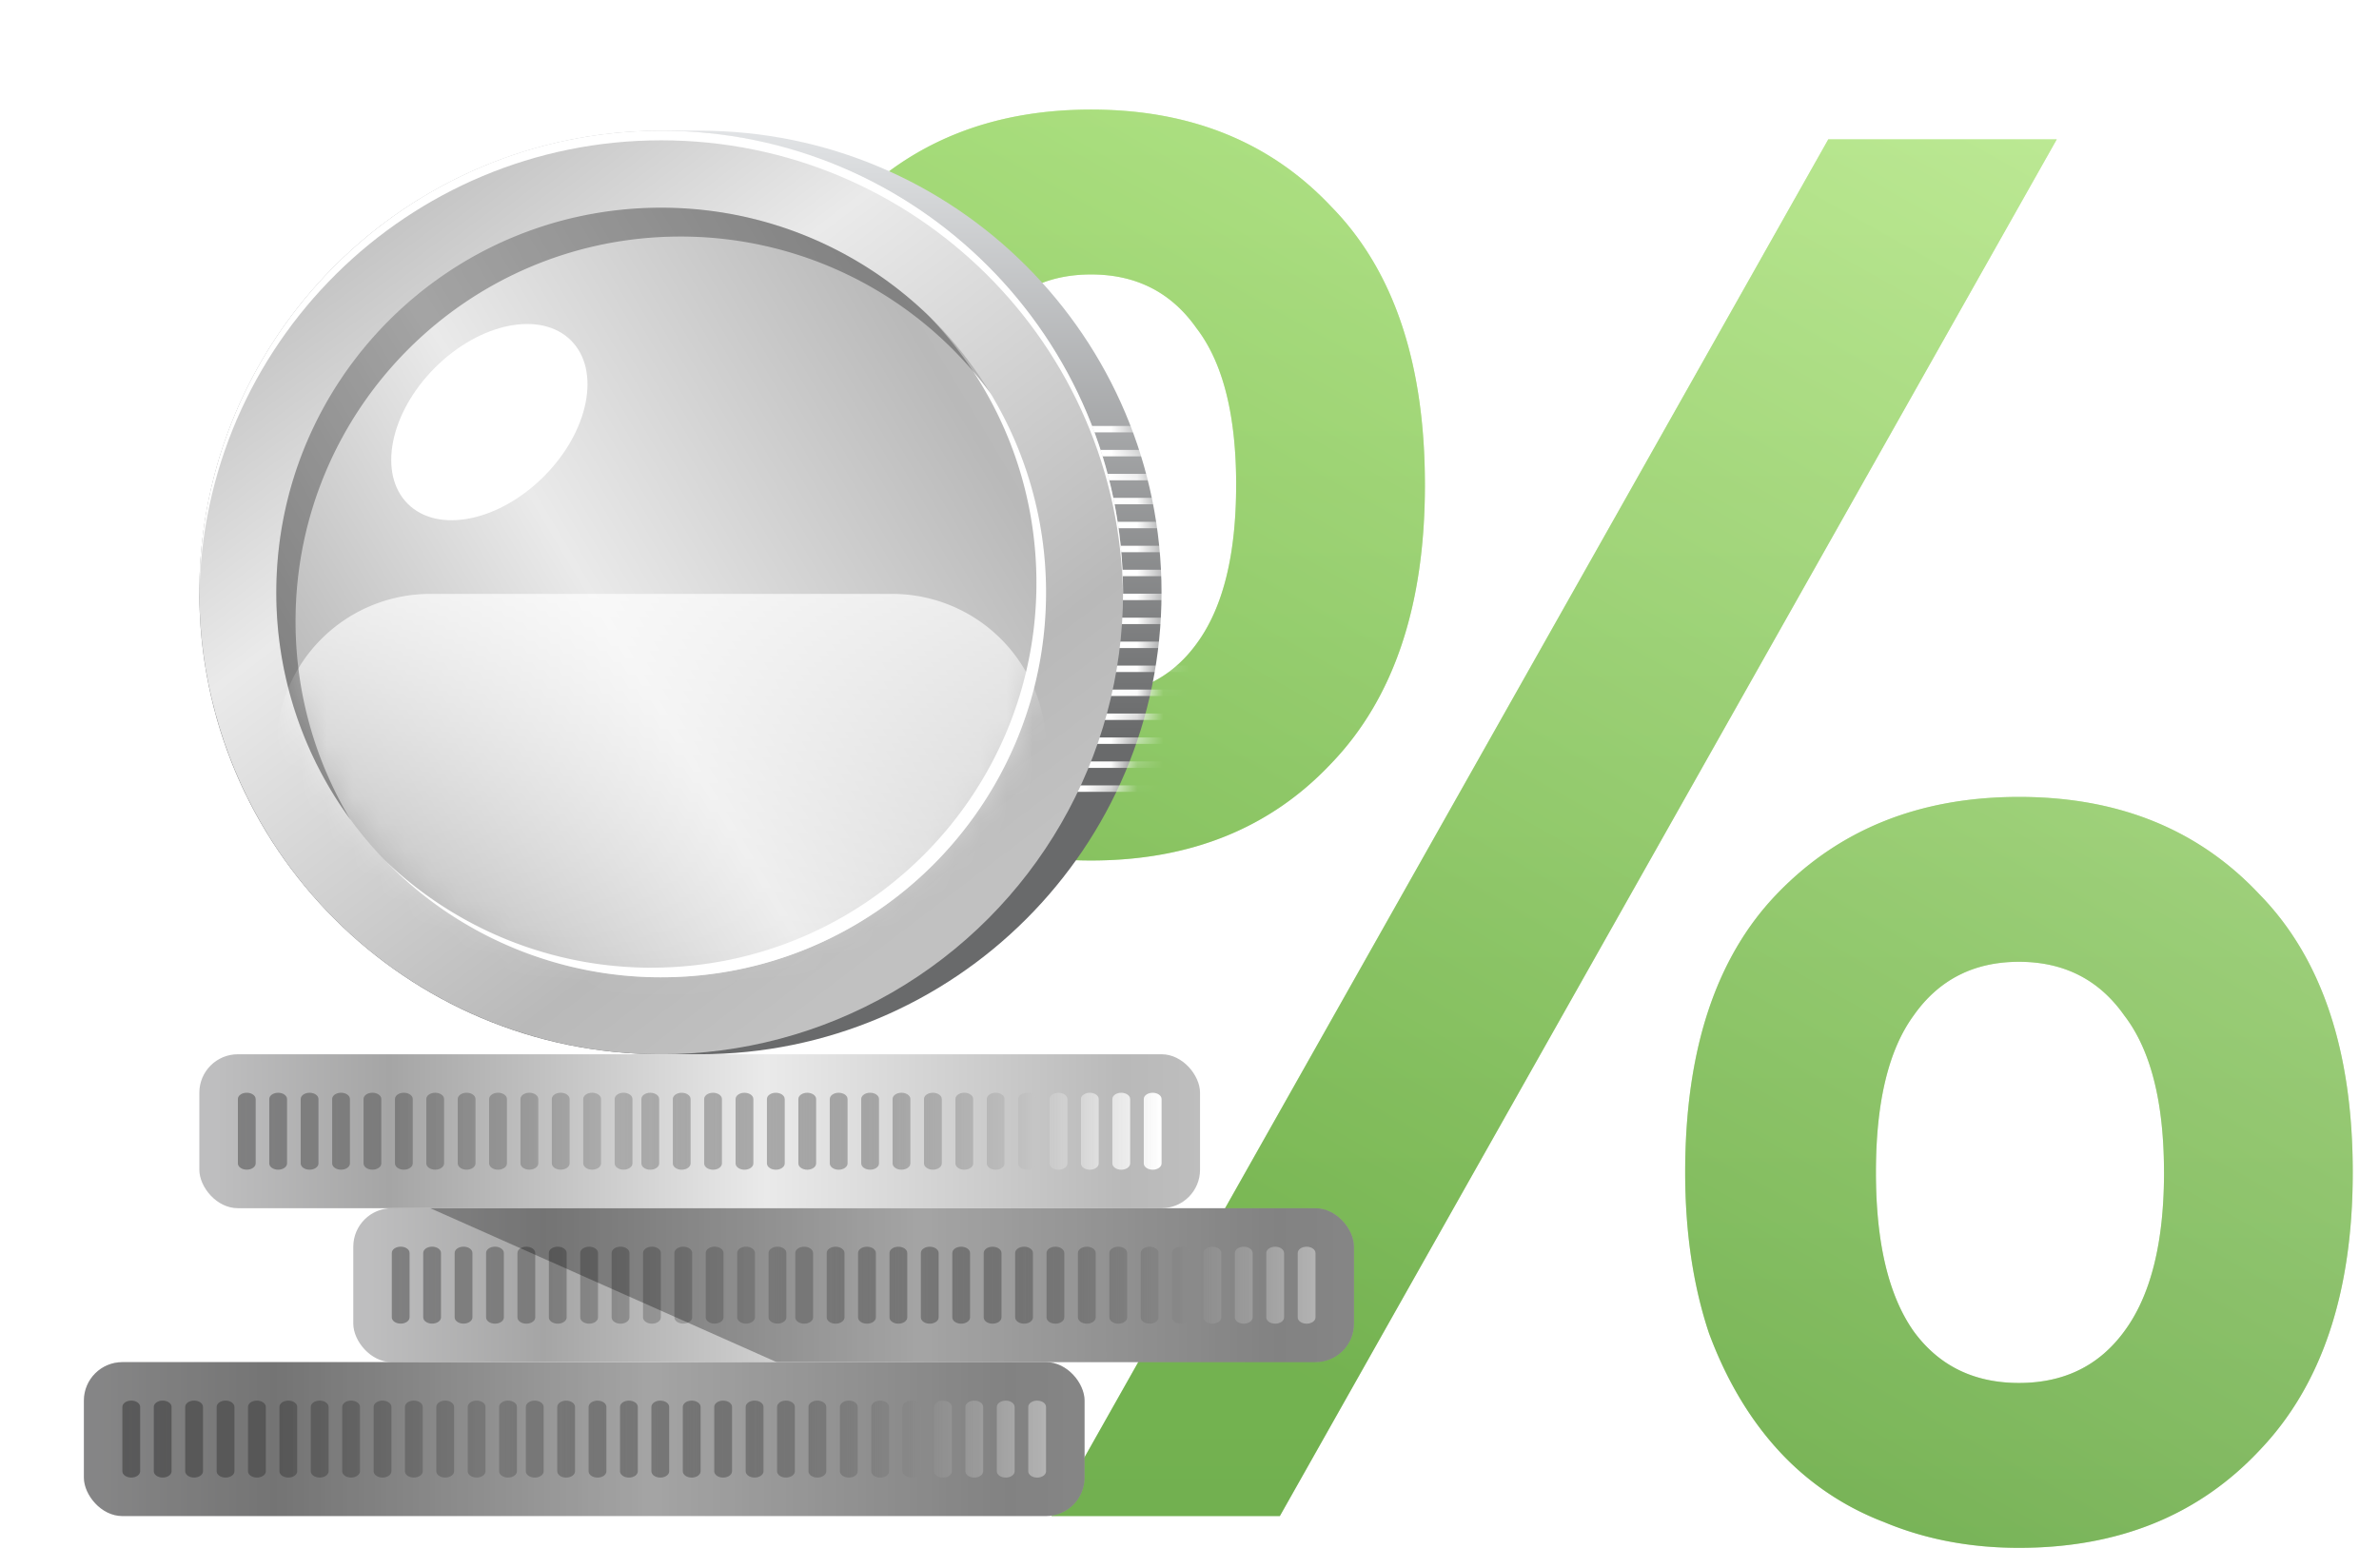
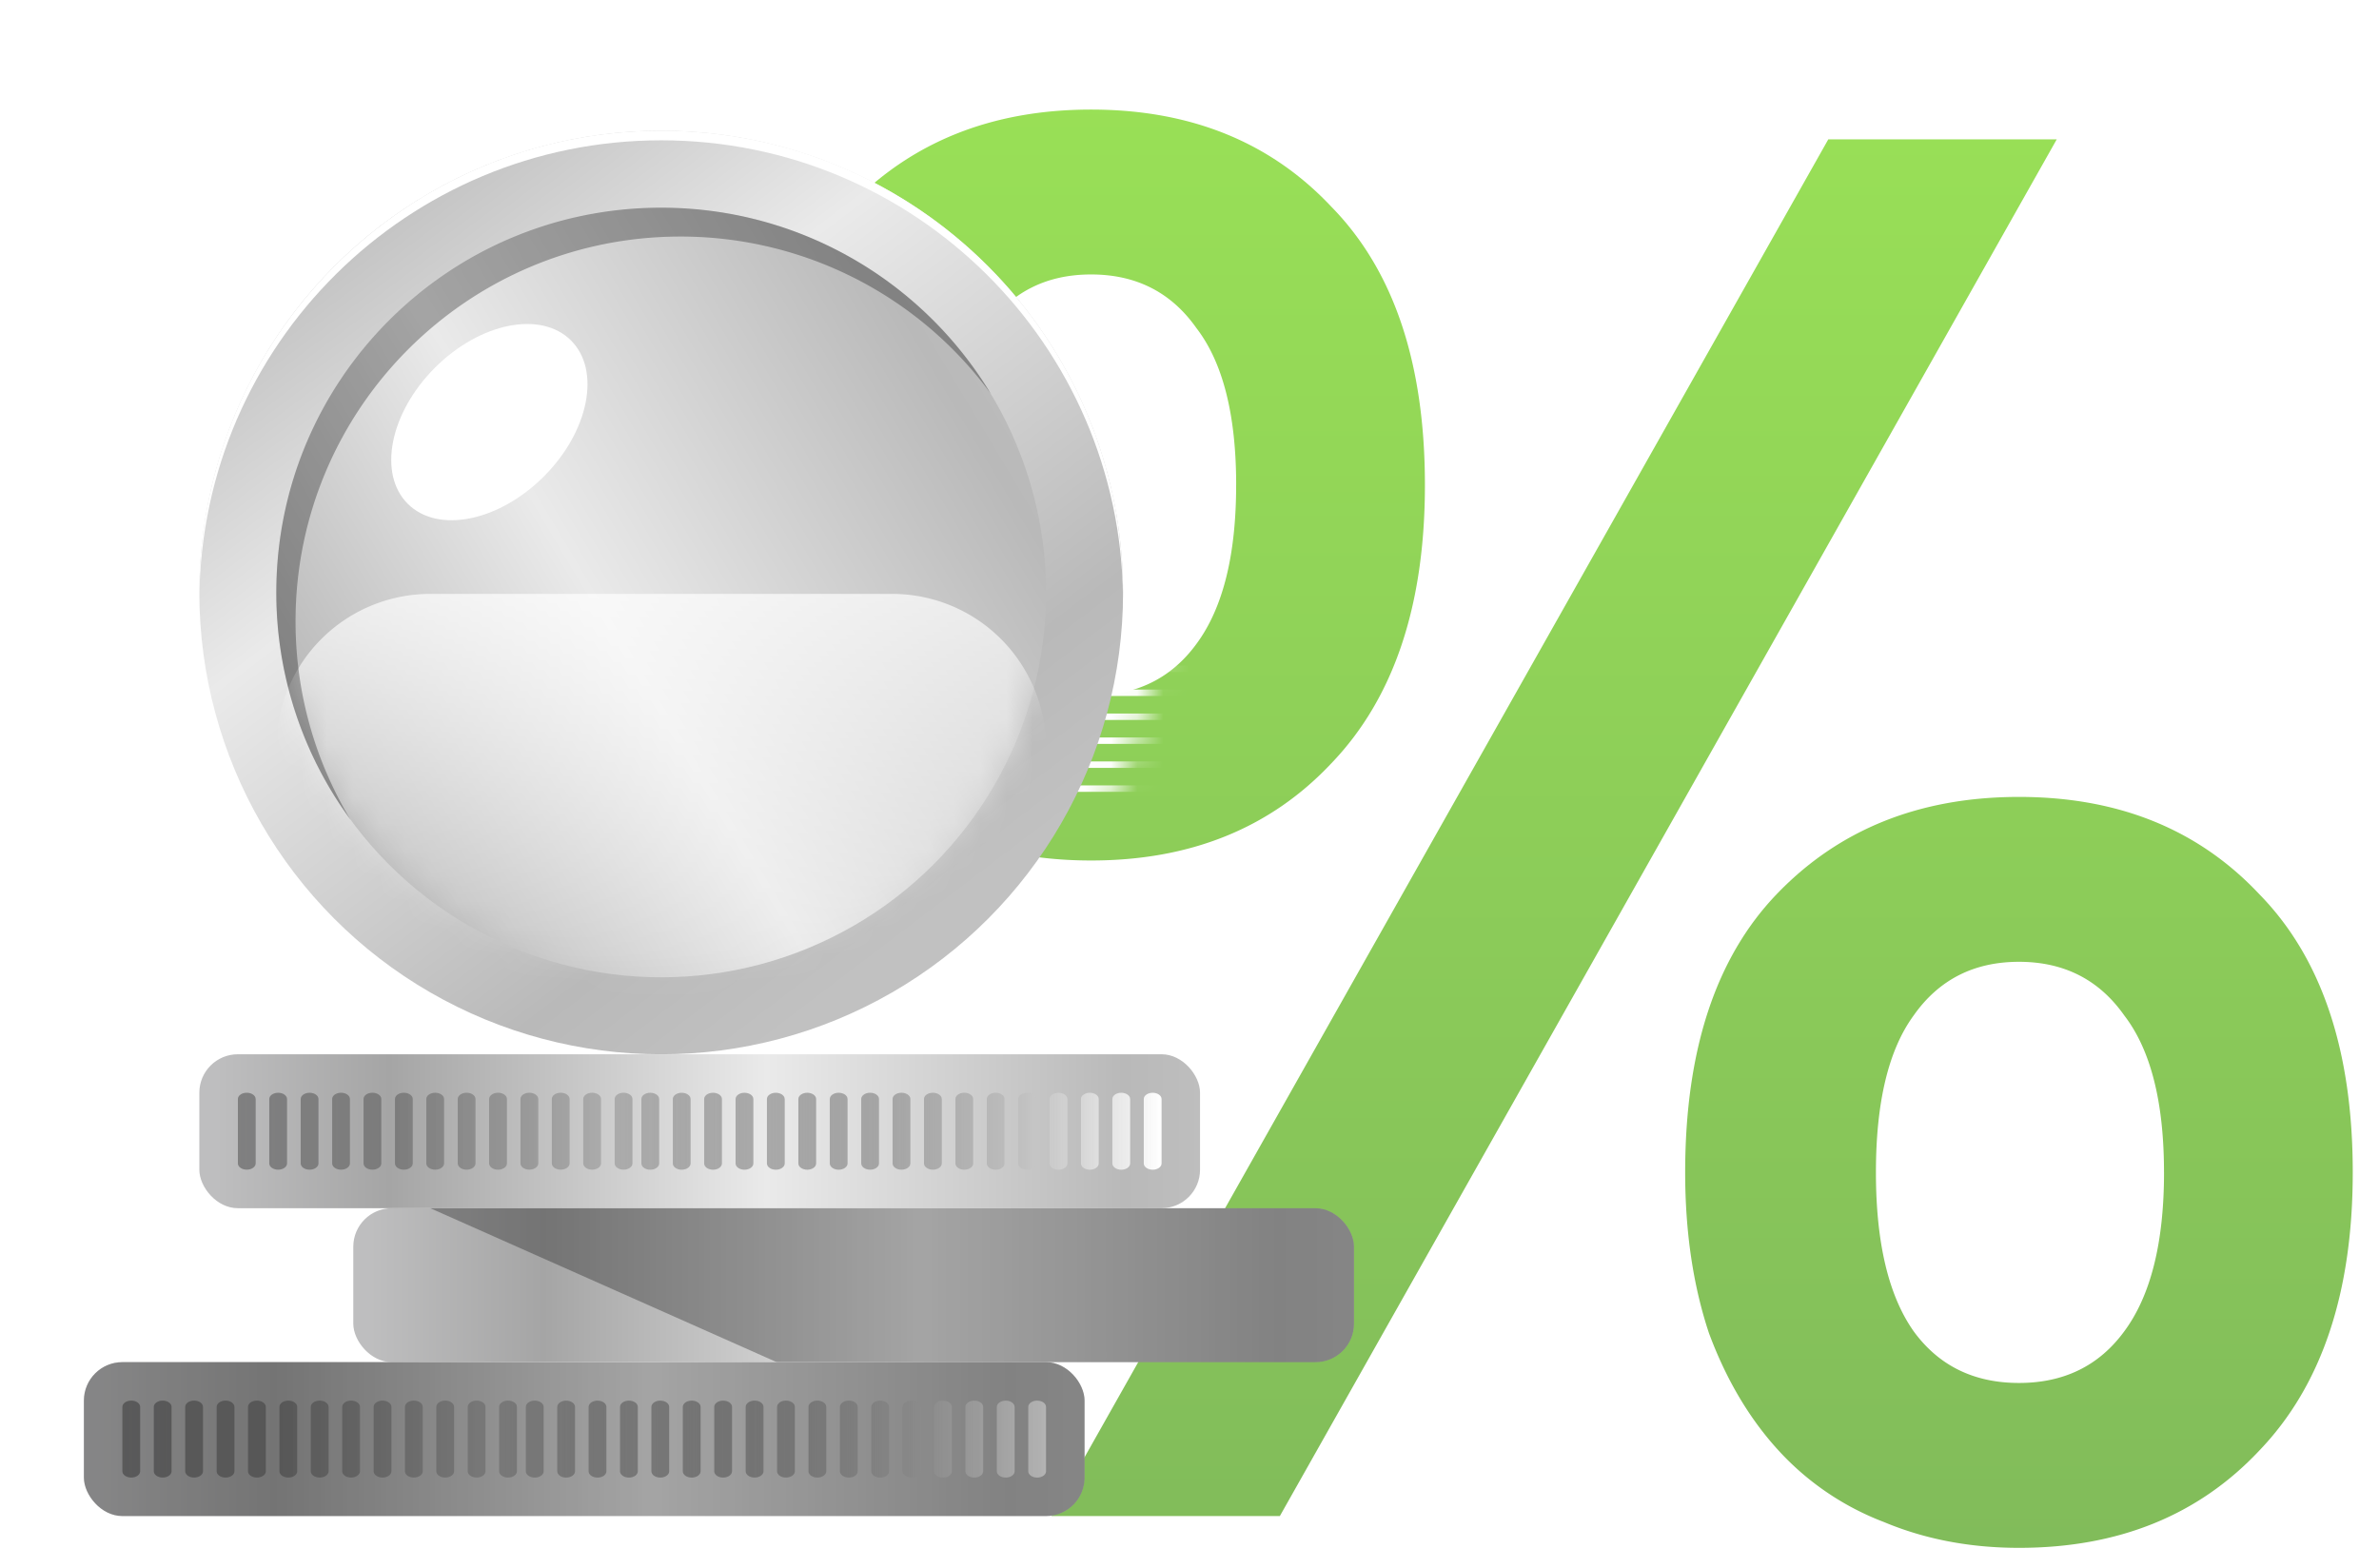
<svg xmlns="http://www.w3.org/2000/svg" width="91" height="60" fill="none">
  <g clip-path="url(#a)">
    <path d="M54.505 18.556c0 4.61-1.191 8.157-3.573 10.64-2.33 2.483-5.396 3.724-9.196 3.724-1.874 0-3.597-.304-5.167-.912a11.337 11.337 0 0 1-4.029-2.812c-1.114-1.216-2-2.71-2.66-4.484-.607-1.824-.912-3.876-.912-6.156 0-4.661 1.166-8.208 3.497-10.64 2.38-2.483 5.471-3.724 9.271-3.724 3.8 0 6.866 1.241 9.197 3.724 2.38 2.432 3.572 5.979 3.572 10.64Zm-7.22 0c0-2.685-.507-4.687-1.52-6.004-.963-1.368-2.306-2.052-4.029-2.052-1.722 0-3.065.684-4.027 2.052-.963 1.317-1.445 3.319-1.445 6.004 0 2.685.482 4.712 1.444 6.08.963 1.317 2.306 1.976 4.029 1.976 1.722 0 3.065-.659 4.027-1.976 1.014-1.368 1.52-3.395 1.52-6.08ZM69.933 5.332h8.74L48.956 58h-8.74L69.934 5.332Zm20.063 39.52c0 4.61-1.19 8.157-3.572 10.64-2.33 2.483-5.396 3.724-9.196 3.724-1.874 0-3.597-.33-5.167-.988a10.553 10.553 0 0 1-4.029-2.736c-1.114-1.216-2-2.71-2.66-4.484-.608-1.824-.912-3.876-.912-6.156 0-4.661 1.166-8.208 3.497-10.64 2.38-2.483 5.472-3.724 9.272-3.724s6.865 1.241 9.195 3.724c2.382 2.432 3.572 5.979 3.572 10.64Zm-7.22 0c0-2.685-.506-4.687-1.52-6.004-.962-1.368-2.305-2.052-4.028-2.052-1.722 0-3.065.684-4.027 2.052-.963 1.317-1.444 3.319-1.444 6.004 0 2.685.48 4.712 1.444 6.08.962 1.317 2.305 1.976 4.028 1.976 1.722 0 3.065-.659 4.028-1.976 1.013-1.368 1.52-3.395 1.52-6.08Z" fill="url(#b)" />
-     <path d="M54.505 18.556c0 4.61-1.191 8.157-3.573 10.64-2.33 2.483-5.396 3.724-9.196 3.724-1.874 0-3.597-.304-5.167-.912a11.337 11.337 0 0 1-4.029-2.812c-1.114-1.216-2-2.71-2.66-4.484-.607-1.824-.912-3.876-.912-6.156 0-4.661 1.166-8.208 3.497-10.64 2.38-2.483 5.471-3.724 9.271-3.724 3.8 0 6.866 1.241 9.197 3.724 2.38 2.432 3.572 5.979 3.572 10.64Zm-7.22 0c0-2.685-.507-4.687-1.52-6.004-.963-1.368-2.306-2.052-4.029-2.052-1.722 0-3.065.684-4.027 2.052-.963 1.317-1.445 3.319-1.445 6.004 0 2.685.482 4.712 1.444 6.08.963 1.317 2.306 1.976 4.029 1.976 1.722 0 3.065-.659 4.027-1.976 1.014-1.368 1.52-3.395 1.52-6.08ZM69.933 5.332h8.74L48.956 58h-8.74L69.934 5.332Zm20.063 39.52c0 4.61-1.19 8.157-3.572 10.64-2.33 2.483-5.396 3.724-9.196 3.724-1.874 0-3.597-.33-5.167-.988a10.553 10.553 0 0 1-4.029-2.736c-1.114-1.216-2-2.71-2.66-4.484-.608-1.824-.912-3.876-.912-6.156 0-4.661 1.166-8.208 3.497-10.64 2.38-2.483 5.472-3.724 9.272-3.724s6.865 1.241 9.195 3.724c2.382 2.432 3.572 5.979 3.572 10.64Zm-7.22 0c0-2.685-.506-4.687-1.52-6.004-.962-1.368-2.305-2.052-4.028-2.052-1.722 0-3.065.684-4.027 2.052-.963 1.317-1.444 3.319-1.444 6.004 0 2.685.48 4.712 1.444 6.08.962 1.317 2.305 1.976 4.028 1.976 1.722 0 3.065-.659 4.028-1.976 1.013-1.368 1.52-3.395 1.52-6.08Z" fill="url(#c)" />
-     <path d="M7.625 22.667C7.625 12.91 15.535 5 25.292 5h1.472C36.52 5 44.43 12.91 44.43 22.667c0 9.757-7.91 17.666-17.667 17.666h-1.472c-9.757 0-17.667-7.91-17.667-17.666Z" fill="url(#d)" />
    <mask id="f" style="mask-type:alpha" maskUnits="userSpaceOnUse" x="7" y="5" width="38" height="36">
      <path d="M7.625 22.667C7.625 12.91 15.535 5 25.292 5h1.472C36.52 5 44.43 12.91 44.43 22.667c0 9.757-7.91 17.666-17.667 17.666h-1.472c-9.757 0-17.667-7.91-17.667-17.666Z" fill="url(#e)" />
    </mask>
    <g mask="url(#f)">
      <path fill-rule="evenodd" clip-rule="evenodd" d="M39.847 16.541h7.12v-.245h-7.12v.245Zm0 .918h7.12v-.247h-7.12v.247Zm7.12.916h-7.12v-.246h7.12v.246Zm-7.12.917h7.12v-.246h-7.12v.246Zm7.12.917h-7.12v-.246h7.12v.246Zm-7.12.917h7.12v-.246h-7.12v.246Zm7.12.917h-7.12v-.246h7.12v.246Zm-7.12.916h7.12v-.246h-7.12v.246Zm7.12.917h-7.12v-.245h7.12v.245Zm-7.12.917h7.12v-.246h-7.12v.246Zm7.12.917h-7.12v-.246h7.12v.246Zm-7.12.917h7.12v-.246h-7.12v.246Zm7.12.917h-7.12v-.246h7.12v.246Zm-7.12.916h7.12v-.246h-7.12v.246Zm7.12.918h-7.12v-.247h7.12v.247Zm-7.12.916h7.12v-.246h-7.12v.246Z" fill="#fff" />
    </g>
    <circle cx="25.292" cy="22.667" r="17.667" fill="url(#g)" />
    <path fill-rule="evenodd" clip-rule="evenodd" d="m42.957 22.85.001-.183C42.958 12.91 35.048 5 25.292 5 15.535 5 7.625 12.91 7.625 22.667v.183c.1-9.672 7.971-17.482 17.667-17.482 9.695 0 17.567 7.81 17.665 17.483Z" fill="#fff" />
    <circle cx="25.292" cy="22.667" r="14.722" fill="url(#h)" />
    <mask id="j" style="mask-type:alpha" maskUnits="userSpaceOnUse" x="10" y="7" width="31" height="31">
      <circle cx="25.291" cy="22.667" r="14.722" fill="url(#i)" />
    </mask>
    <g mask="url(#j)">
      <path d="M10.568 28.61a5.889 5.889 0 0 1 5.89-5.889h17.666a5.889 5.889 0 0 1 5.889 5.89v23.555H10.568V28.61Z" fill="url(#k)" fill-opacity=".7" />
    </g>
-     <path fill-rule="evenodd" clip-rule="evenodd" d="M24.923 37.02c8.131 0 14.722-6.59 14.722-14.721 0-3.968-1.57-7.57-4.122-10.217a14.679 14.679 0 0 1 4.49 10.585c0 8.13-6.591 14.722-14.722 14.722a14.68 14.68 0 0 1-10.6-4.505 14.674 14.674 0 0 0 10.232 4.137Z" fill="#fff" />
    <path fill-rule="evenodd" clip-rule="evenodd" d="M37.905 15.07A14.702 14.702 0 0 0 26.027 9.05c-8.131 0-14.722 6.591-14.722 14.722 0 2.779.77 5.378 2.108 7.596a14.656 14.656 0 0 1-2.845-8.7c0-8.131 6.592-14.723 14.723-14.723 5.351 0 10.036 2.856 12.614 7.127Z" fill="#000" fill-opacity=".3" />
    <g filter="url(#l)">
      <ellipse cx="18.719" cy="16.149" rx="2.944" ry="4.417" transform="rotate(45 18.719 16.149)" fill="#fff" />
    </g>
    <g clip-path="url(#m)">
      <rect x="7.625" y="40.333" width="38.278" height="5.889" rx="1.472" fill="url(#n)" />
      <path fill-rule="evenodd" clip-rule="evenodd" d="M12.182 44.51v-2.464c0-.133-.152-.24-.34-.24-.188 0-.34.107-.34.24v2.463c0 .133.152.24.34.24.188 0 .34-.107.34-.24Zm-1.202 0v-2.464c0-.133-.152-.24-.34-.24-.188 0-.34.107-.34.24v2.463c0 .133.152.24.34.24.188 0 .34-.107.34-.24ZM9.78 42.045v2.463c0 .133-.153.24-.34.24-.189 0-.341-.107-.341-.24v-2.463c0-.133.152-.24.34-.24.188 0 .34.107.34.24Zm14.412 2.463v-2.463c0-.133-.152-.24-.34-.24-.188 0-.34.107-.34.24v2.463c0 .133.152.24.34.24.188 0 .34-.107.34-.24Zm-1.201 0v-2.463c0-.133-.153-.24-.341-.24-.188 0-.34.107-.34.24v2.463c0 .133.152.24.34.24.188 0 .34-.107.34-.24Zm-1.202-2.463v2.463c0 .133-.153.24-.341.24-.188 0-.34-.107-.34-.24v-2.463c0-.133.152-.24.34-.24.188 0 .34.107.34.24Zm-1.2 2.463v-2.463c0-.133-.152-.24-.34-.24-.188 0-.34.107-.34.24v2.463c0 .133.152.24.34.24.188 0 .34-.107.34-.24Zm-1.198.001v-2.464c0-.133-.152-.24-.34-.24-.188 0-.34.108-.34.24v2.464c0 .132.152.24.34.24.188 0 .34-.108.34-.24Zm-1.202 0v-2.464c0-.133-.152-.24-.34-.24-.188 0-.34.108-.34.24v2.464c0 .132.152.24.34.24.188 0 .34-.108.34-.24Zm-1.202-2.464v2.464c0 .132-.152.24-.34.24-.188 0-.34-.108-.34-.24v-2.464c0-.133.152-.24.34-.24.188 0 .34.108.34.24Zm-1.199 2.464v-2.464c0-.133-.152-.24-.34-.24-.188 0-.34.108-.34.24v2.464c0 .132.152.24.34.24.188 0 .34-.108.34-.24Zm-1.202-2.464v2.464c0 .132-.152.24-.34.24-.188 0-.34-.108-.34-.24v-2.464c0-.133.152-.24.34-.24.188 0 .34.108.34.24Zm-1.2 2.464v-2.464c0-.133-.152-.24-.34-.24-.188 0-.34.108-.34.24v2.464c0 .132.152.24.34.24.188 0 .34-.108.34-.24Zm23.842-2.464v2.464c0 .132-.153.24-.341.24-.188 0-.34-.108-.34-.24v-2.464c0-.133.152-.24.34-.24.188 0 .34.108.34.24Zm-1.202 0v2.464c0 .132-.153.24-.34.24-.189 0-.341-.108-.341-.24v-2.464c0-.133.152-.24.34-.24.188 0 .34.108.34.24Zm-1.202 2.464v-2.464c0-.133-.153-.24-.34-.24-.189 0-.341.108-.341.24v2.464c0 .132.152.24.34.24.188 0 .34-.108.34-.24Zm-1.2-2.464v2.464c0 .132-.152.24-.34.24-.188 0-.34-.108-.34-.24v-2.464c0-.133.152-.24.34-.24.188 0 .34.108.34.24ZM32.42 44.51v-2.464c0-.133-.152-.24-.34-.24-.188 0-.34.108-.34.24v2.464c0 .133.152.24.34.24.188 0 .34-.107.34-.24Zm-1.202 0v-2.464c0-.133-.152-.24-.34-.24-.188 0-.34.108-.34.24v2.464c0 .133.152.24.34.24.188 0 .34-.107.34-.24Zm-1.201-2.464v2.464c0 .133-.153.24-.34.24-.189 0-.341-.107-.341-.24v-2.464c0-.133.152-.24.34-.24.188 0 .34.108.34.24Zm-1.2 2.464v-2.464c0-.133-.152-.24-.34-.24-.188 0-.34.108-.34.24v2.464c0 .133.152.24.34.24.188 0 .34-.107.34-.24Zm-1.202-2.464v2.464c0 .133-.152.24-.34.24-.188 0-.34-.107-.34-.24v-2.464c0-.133.152-.24.34-.24.188 0 .34.108.34.24Zm-1.199 2.464v-2.464c0-.133-.152-.24-.34-.24-.188 0-.34.108-.34.24v2.464c0 .133.152.24.34.24.188 0 .34-.107.34-.24Zm-1.202-2.464v2.464c0 .133-.152.24-.34.24-.188 0-.34-.107-.34-.24v-2.464c0-.133.152-.24.34-.24.188 0 .34.108.34.24Zm19.218 0v2.464c0 .133-.152.24-.34.24-.188 0-.341-.107-.341-.24v-2.464c0-.133.153-.24.34-.24.189 0 .341.108.341.24Zm-1.202 0v2.464c0 .133-.152.24-.34.24-.188 0-.34-.107-.34-.24v-2.464c0-.133.152-.24.34-.24.188 0 .34.108.34.24Zm-1.202 2.464v-2.464c0-.133-.152-.24-.34-.24-.188 0-.34.108-.34.24v2.464c0 .133.152.24.34.24.188 0 .34-.107.34-.24Zm-1.2-2.464v2.464c0 .133-.151.24-.34.24-.188 0-.34-.107-.34-.24v-2.464c0-.133.152-.24.34-.24.188 0 .34.108.34.24Zm-1.201 2.464v-2.464c0-.133-.152-.24-.34-.24-.189 0-.34.108-.34.24v2.464c0 .133.151.24.34.24.188 0 .34-.107.34-.24Zm-1.2-2.464v2.464c0 .133-.152.24-.34.24-.188 0-.34-.107-.34-.24v-2.464c0-.133.152-.24.34-.24.188 0 .34.108.34.24Z" fill="url(#o)" />
    </g>
    <g clip-path="url(#p)">
      <rect x="13.514" y="46.222" width="38.278" height="5.889" rx="1.472" fill="url(#q)" />
-       <path fill-rule="evenodd" clip-rule="evenodd" d="M18.071 50.398v-2.464c0-.132-.152-.24-.34-.24-.188 0-.34.108-.34.24v2.464c0 .133.152.24.34.24.188 0 .34-.107.34-.24Zm-1.202 0v-2.464c0-.132-.152-.24-.34-.24-.188 0-.34.108-.34.24v2.464c0 .133.152.24.34.24.188 0 .34-.107.34-.24Zm-1.202-2.464v2.464c0 .133-.152.24-.34.24-.188 0-.34-.107-.34-.24v-2.464c0-.132.152-.24.34-.24.188 0 .34.108.34.24Zm14.413 2.464v-2.464c0-.132-.152-.24-.34-.24-.188 0-.341.108-.341.24v2.464c0 .133.152.24.34.24.189 0 .341-.107.341-.24Zm-1.202 0v-2.464c0-.132-.152-.24-.34-.24-.188 0-.34.108-.34.24v2.464c0 .133.152.24.34.24.188 0 .34-.107.34-.24Zm-1.202-2.464v2.464c0 .133-.152.24-.34.24-.188 0-.34-.107-.34-.24v-2.464c0-.132.152-.24.34-.24.188 0 .34.108.34.24Zm-1.2 2.464v-2.464c0-.132-.151-.24-.34-.24-.188 0-.34.108-.34.24v2.464c0 .133.152.24.34.24.189 0 .34-.107.34-.24Zm-1.197 0v-2.464c0-.132-.152-.24-.34-.24-.189 0-.341.108-.341.24V50.4c0 .132.152.24.34.24.189 0 .34-.108.34-.24Zm-1.202 0v-2.464c0-.132-.152-.24-.34-.24-.188 0-.341.108-.341.24V50.4c0 .132.152.24.34.24.189 0 .341-.108.341-.24Zm-1.202-2.464V50.4c0 .132-.152.24-.34.24-.188 0-.34-.108-.34-.24v-2.465c0-.132.152-.24.34-.24.188 0 .34.108.34.24Zm-1.2 2.465v-2.465c0-.132-.152-.24-.34-.24-.188 0-.34.108-.34.24V50.4c0 .132.152.24.34.24.188 0 .34-.108.34-.24Zm-1.201-2.465V50.4c0 .132-.152.24-.34.24-.189 0-.341-.108-.341-.24v-2.465c0-.132.152-.24.34-.24.189 0 .34.108.34.24Zm-1.2 2.465v-2.465c0-.132-.152-.24-.34-.24-.188 0-.34.108-.34.24V50.4c0 .132.152.24.34.24.188 0 .34-.108.34-.24Zm23.841-2.465V50.4c0 .132-.152.24-.34.24-.188 0-.34-.108-.34-.24v-2.465c0-.132.152-.24.34-.24.188 0 .34.108.34.24Zm-1.202 0V50.4c0 .132-.152.24-.34.24-.188 0-.34-.108-.34-.24v-2.465c0-.132.152-.24.34-.24.188 0 .34.108.34.24ZM40.711 50.4v-2.465c0-.132-.152-.24-.34-.24-.188 0-.34.108-.34.24V50.4c0 .132.152.24.34.24.188 0 .34-.108.34-.24Zm-1.199-2.465V50.4c0 .132-.152.24-.34.24-.188 0-.34-.108-.34-.24v-2.465c0-.132.152-.24.34-.24.188 0 .34.108.34.24ZM38.308 50.4v-2.464c0-.133-.152-.24-.34-.24-.188 0-.34.107-.34.24v2.464c0 .133.152.24.34.24.188 0 .34-.108.34-.24Zm-1.202 0v-2.464c0-.133-.152-.24-.34-.24-.188 0-.34.107-.34.24v2.464c0 .133.152.24.34.24.188 0 .34-.108.34-.24Zm-1.202-2.464v2.464c0 .133-.152.24-.34.24-.188 0-.34-.108-.34-.24v-2.464c0-.133.152-.24.34-.24.188 0 .34.107.34.24Zm-1.2 2.464v-2.464c0-.133-.151-.24-.34-.24-.188 0-.34.107-.34.24v2.464c0 .133.152.24.34.24.189 0 .34-.108.34-.24Zm-1.201-2.464v2.464c0 .133-.152.24-.34.24-.188 0-.341-.108-.341-.24v-2.464c0-.133.153-.24.34-.24.189 0 .341.107.341.24Zm-1.2 2.464v-2.464c0-.133-.152-.24-.34-.24-.188 0-.34.107-.34.24v2.464c0 .133.152.24.34.24.188 0 .34-.108.34-.24Zm-1.201-2.464v2.464c0 .133-.153.24-.34.24-.189 0-.341-.108-.341-.24v-2.464c0-.133.152-.24.34-.24.188 0 .34.107.34.24Zm19.218 0v2.464c0 .133-.153.24-.34.24-.189 0-.341-.108-.341-.24v-2.464c0-.133.152-.24.34-.24.188 0 .34.107.34.24Zm-1.202 0v2.464c0 .133-.153.24-.34.24-.189 0-.341-.108-.341-.24v-2.464c0-.133.152-.24.34-.24.188 0 .34.107.34.24Zm-1.202 2.464v-2.464c0-.133-.153-.24-.34-.24-.189 0-.341.107-.341.24v2.464c0 .133.152.24.34.24.188 0 .34-.108.34-.24Zm-1.2-2.464v2.464c0 .133-.152.24-.34.24-.188 0-.34-.108-.34-.24v-2.464c0-.133.152-.24.34-.24.188 0 .34.107.34.24Zm-1.201 2.464v-2.464c0-.133-.153-.24-.34-.24-.189 0-.341.107-.341.24v2.464c0 .133.152.24.34.24.188 0 .34-.108.34-.24Zm-1.2-2.464v2.464c0 .133-.152.24-.34.24-.188 0-.34-.108-.34-.24v-2.464c0-.133.152-.24.34-.24.188 0 .34.107.34.24Z" fill="url(#r)" />
      <path d="m29.709 52.111-13.25-5.889h35.333v5.89H29.708Z" fill="#000" fill-opacity=".3" />
    </g>
    <g clip-path="url(#s)">
      <rect x="3.208" y="52.111" width="38.278" height="5.889" rx="1.472" fill="url(#t)" />
      <path fill-rule="evenodd" clip-rule="evenodd" d="M7.765 56.287v-2.464c0-.133-.152-.24-.34-.24-.189 0-.341.107-.341.24v2.464c0 .133.152.24.34.24.189 0 .341-.107.341-.24Zm-1.202 0v-2.464c0-.133-.152-.24-.34-.24-.188 0-.34.107-.34.24v2.464c0 .133.152.24.34.24.188 0 .34-.107.34-.24Zm-1.202-2.464v2.464c0 .133-.152.24-.34.24-.188 0-.34-.107-.34-.24v-2.464c0-.133.152-.24.34-.24.188 0 .34.107.34.24Zm14.413 2.464v-2.464c0-.133-.153-.24-.34-.24-.189 0-.341.107-.341.24v2.464c0 .133.152.24.34.24.188 0 .34-.107.34-.24Zm-1.202 0v-2.464c0-.133-.152-.24-.34-.24-.188 0-.341.107-.341.24v2.464c0 .133.153.24.34.24.188 0 .341-.107.341-.24Zm-1.202-2.464v2.464c0 .133-.152.24-.34.24-.189 0-.34-.107-.34-.24v-2.464c0-.133.151-.24.34-.24.188 0 .34.107.34.24Zm-1.2 2.464v-2.464c0-.133-.152-.24-.34-.24-.188 0-.34.107-.34.24v2.464c0 .133.152.24.34.24.188 0 .34-.107.34-.24Zm-1.197 0v-2.464c0-.132-.153-.24-.34-.24-.189 0-.341.108-.341.24v2.465c0 .132.152.239.34.239.188 0 .34-.107.34-.24Zm-1.202 0v-2.464c0-.132-.153-.24-.34-.24-.189 0-.341.108-.341.24v2.465c0 .132.152.239.34.239.188 0 .34-.107.34-.24Zm-1.202-2.464v2.465c0 .132-.153.239-.34.239-.188 0-.341-.107-.341-.24v-2.464c0-.132.152-.24.34-.24.188 0 .34.108.34.24Zm-1.2 2.465v-2.465c0-.132-.152-.24-.34-.24-.188 0-.34.108-.34.24v2.465c0 .132.152.239.34.239.188 0 .34-.107.34-.24Zm-1.201-2.465v2.465c0 .132-.153.239-.34.239-.189 0-.341-.107-.341-.24v-2.464c0-.132.152-.24.34-.24.188 0 .34.108.34.24Zm-1.2 2.465v-2.465c0-.132-.152-.24-.34-.24-.188 0-.34.108-.34.24v2.465c0 .132.152.239.34.239.188 0 .34-.107.34-.24Zm23.841-2.465v2.465c0 .132-.152.239-.34.239-.188 0-.34-.107-.34-.24v-2.464c0-.132.152-.24.34-.24.188 0 .34.108.34.24Zm-1.202 0v2.465c0 .132-.152.239-.34.239-.188 0-.34-.107-.34-.24v-2.464c0-.132.152-.24.34-.24.188 0 .34.108.34.24Zm-1.202 2.465v-2.465c0-.132-.152-.24-.34-.24-.188 0-.34.108-.34.24v2.465c0 .132.152.239.34.239.188 0 .34-.107.34-.24Zm-1.199-2.465v2.465c0 .132-.152.239-.34.239-.189 0-.341-.107-.341-.24v-2.464c0-.132.152-.24.34-.24.189 0 .341.108.341.24Zm-1.204 2.465v-2.464c0-.133-.152-.24-.34-.24-.189 0-.341.107-.341.24v2.464c0 .132.152.24.34.24.188 0 .34-.108.34-.24Zm-1.202 0v-2.464c0-.133-.152-.24-.34-.24-.189 0-.341.107-.341.24v2.464c0 .132.152.24.34.24.189 0 .341-.108.341-.24Zm-1.202-2.464v2.464c0 .132-.152.24-.34.24-.188 0-.34-.108-.34-.24v-2.464c0-.133.152-.24.34-.24.188 0 .34.107.34.24Zm-1.2 2.464v-2.464c0-.133-.152-.24-.34-.24-.188 0-.34.107-.34.24v2.464c0 .132.152.24.34.24.188 0 .34-.108.34-.24Zm-1.201-2.464v2.464c0 .132-.153.24-.34.24-.189 0-.341-.108-.341-.24v-2.464c0-.133.152-.24.34-.24.188 0 .34.107.34.24Zm-1.2 2.464v-2.464c0-.133-.152-.24-.34-.24-.188 0-.34.107-.34.24v2.464c0 .132.152.24.34.24.188 0 .34-.108.34-.24Zm-1.201-2.464v2.464c0 .132-.153.24-.34.24-.189 0-.341-.108-.341-.24v-2.464c0-.133.152-.24.34-.24.188 0 .34.107.34.24Zm19.218 0v2.464c0 .132-.153.24-.34.24-.189 0-.341-.108-.341-.24v-2.464c0-.133.152-.24.34-.24.188 0 .34.107.34.24Zm-1.202 0v2.464c0 .132-.153.24-.34.24-.189 0-.341-.108-.341-.24v-2.464c0-.133.152-.24.34-.24.188 0 .34.107.34.24Zm-1.202 2.464v-2.464c0-.133-.153-.24-.34-.24-.189 0-.341.107-.341.24v2.464c0 .132.152.24.34.24.188 0 .34-.108.34-.24Zm-1.2-2.464v2.464c0 .132-.152.24-.34.24-.188 0-.34-.108-.34-.24v-2.464c0-.133.152-.24.34-.24.188 0 .34.107.34.24Zm-1.201 2.464v-2.464c0-.133-.153-.24-.341-.24-.188 0-.34.107-.34.24v2.464c0 .132.152.24.34.24.188 0 .34-.108.34-.24Zm-1.2-2.464v2.464c0 .132-.152.24-.34.24-.188 0-.34-.108-.34-.24v-2.464c0-.133.152-.24.34-.24.188 0 .34.107.34.24Z" fill="url(#u)" />
      <path fill="#000" fill-opacity=".3" d="M3.208 52.111h38.278V58H3.208z" />
    </g>
  </g>
  <defs>
    <linearGradient id="b" x1="59.5" y1="-1" x2="59.5" y2="66.566" gradientUnits="userSpaceOnUse">
      <stop stop-color="#9BE356" />
      <stop offset="1" stop-color="#7EB75B" />
    </linearGradient>
    <linearGradient id="c" x1="78" y1="-1" x2="45" y2="58" gradientUnits="userSpaceOnUse">
      <stop stop-color="#fff" stop-opacity=".4" />
      <stop offset=".896" stop-color="#5B9D41" stop-opacity=".4" />
    </linearGradient>
    <linearGradient id="d" x1="26.764" y1="5" x2="26.764" y2="40.333" gradientUnits="userSpaceOnUse">
      <stop stop-color="#E1E3E5" />
      <stop offset=".655" stop-color="#696A6B" />
    </linearGradient>
    <linearGradient id="e" x1="26.764" y1="5" x2="26.764" y2="40.333" gradientUnits="userSpaceOnUse">
      <stop stop-color="#E1E3E5" />
      <stop offset=".655" stop-color="#696A6B" />
    </linearGradient>
    <linearGradient id="g" x1="53.558" y1="50.58" x2="8.468" y2="-8.772" gradientUnits="userSpaceOnUse">
      <stop stop-color="#7E8182" />
      <stop offset=".233" stop-color="#BFBFBF" />
      <stop offset=".309" stop-color="#C1C1C1" />
      <stop offset=".392" stop-color="#B9B9B9" />
      <stop offset=".627" stop-color="#EAEAEA" />
      <stop offset=".875" stop-color="#A5A5A5" />
      <stop offset=".989" stop-color="#BEBEBF" />
    </linearGradient>
    <linearGradient id="h" x1="57.313" y1="-1.257" x2="-.311" y2="33.206" gradientUnits="userSpaceOnUse">
      <stop stop-color="#7E8182" />
      <stop offset=".233" stop-color="#BFBFBF" />
      <stop offset=".309" stop-color="#C1C1C1" />
      <stop offset=".392" stop-color="#B9B9B9" />
      <stop offset=".627" stop-color="#EAEAEA" />
      <stop offset=".875" stop-color="#A5A5A5" />
      <stop offset=".989" stop-color="#BEBEBF" />
    </linearGradient>
    <linearGradient id="i" x1="57.311" y1="-1.257" x2="-.312" y2="33.206" gradientUnits="userSpaceOnUse">
      <stop stop-color="#7E8182" />
      <stop offset=".233" stop-color="#BFBFBF" />
      <stop offset=".309" stop-color="#C1C1C1" />
      <stop offset=".392" stop-color="#B9B9B9" />
      <stop offset=".627" stop-color="#EAEAEA" />
      <stop offset=".875" stop-color="#A5A5A5" />
      <stop offset=".989" stop-color="#BEBEBF" />
    </linearGradient>
    <linearGradient id="k" x1="25.291" y1="22.721" x2="25.291" y2="43.332" gradientUnits="userSpaceOnUse">
      <stop stop-color="#fff" />
      <stop offset=".785" stop-color="#fff" stop-opacity="0" />
    </linearGradient>
    <linearGradient id="n" x1="65.778" y1="43.278" x2="7.625" y2="43.278" gradientUnits="userSpaceOnUse">
      <stop stop-color="#7E8182" />
      <stop offset=".233" stop-color="#BFBFBF" />
      <stop offset=".309" stop-color="#C1C1C1" />
      <stop offset=".392" stop-color="#B9B9B9" />
      <stop offset=".627" stop-color="#EAEAEA" />
      <stop offset=".875" stop-color="#A5A5A5" />
      <stop offset=".989" stop-color="#BEBEBF" />
    </linearGradient>
    <linearGradient id="o" x1="44.431" y1="44.75" x2="1.893" y2="44.75" gradientUnits="userSpaceOnUse">
      <stop stop-color="#fff" />
      <stop offset=".5" stop-opacity=".16" />
      <stop offset="1" stop-opacity=".4" />
    </linearGradient>
    <linearGradient id="q" x1="71.667" y1="49.167" x2="13.514" y2="49.167" gradientUnits="userSpaceOnUse">
      <stop stop-color="#7E8182" />
      <stop offset=".233" stop-color="#BFBFBF" />
      <stop offset=".309" stop-color="#C1C1C1" />
      <stop offset=".392" stop-color="#B9B9B9" />
      <stop offset=".627" stop-color="#EAEAEA" />
      <stop offset=".875" stop-color="#A5A5A5" />
      <stop offset=".989" stop-color="#BEBEBF" />
    </linearGradient>
    <linearGradient id="r" x1="50.32" y1="50.639" x2="7.782" y2="50.639" gradientUnits="userSpaceOnUse">
      <stop stop-color="#fff" />
      <stop offset=".5" stop-opacity=".16" />
      <stop offset="1" stop-opacity=".4" />
    </linearGradient>
    <linearGradient id="t" x1="61.361" y1="55.056" x2="3.208" y2="55.056" gradientUnits="userSpaceOnUse">
      <stop stop-color="#7E8182" />
      <stop offset=".233" stop-color="#BFBFBF" />
      <stop offset=".309" stop-color="#C1C1C1" />
      <stop offset=".392" stop-color="#B9B9B9" />
      <stop offset=".627" stop-color="#EAEAEA" />
      <stop offset=".875" stop-color="#A5A5A5" />
      <stop offset=".989" stop-color="#BEBEBF" />
    </linearGradient>
    <linearGradient id="u" x1="40.014" y1="56.528" x2="-2.524" y2="56.528" gradientUnits="userSpaceOnUse">
      <stop stop-color="#fff" />
      <stop offset=".5" stop-opacity=".16" />
      <stop offset="1" stop-opacity=".4" />
    </linearGradient>
    <clipPath id="a">
      <path fill="#fff" d="M0 0h91v60H0z" />
    </clipPath>
    <clipPath id="m">
      <rect x="7.625" y="40.333" width="38.278" height="5.889" rx="1.472" fill="#fff" />
    </clipPath>
    <clipPath id="p">
      <rect x="13.514" y="46.223" width="38.278" height="5.889" rx="1.472" fill="#fff" />
    </clipPath>
    <clipPath id="s">
      <rect x="3.209" y="52.111" width="38.278" height="5.889" rx="1.472" fill="#fff" />
    </clipPath>
    <filter id="l" x="13.493" y="10.923" width="10.452" height="10.452" filterUnits="userSpaceOnUse" color-interpolation-filters="sRGB">
      <feFlood flood-opacity="0" result="BackgroundImageFix" />
      <feBlend in="SourceGraphic" in2="BackgroundImageFix" result="shape" />
      <feGaussianBlur stdDeviation=".736" result="effect1_foregroundBlur_908_59894" />
    </filter>
  </defs>
</svg>